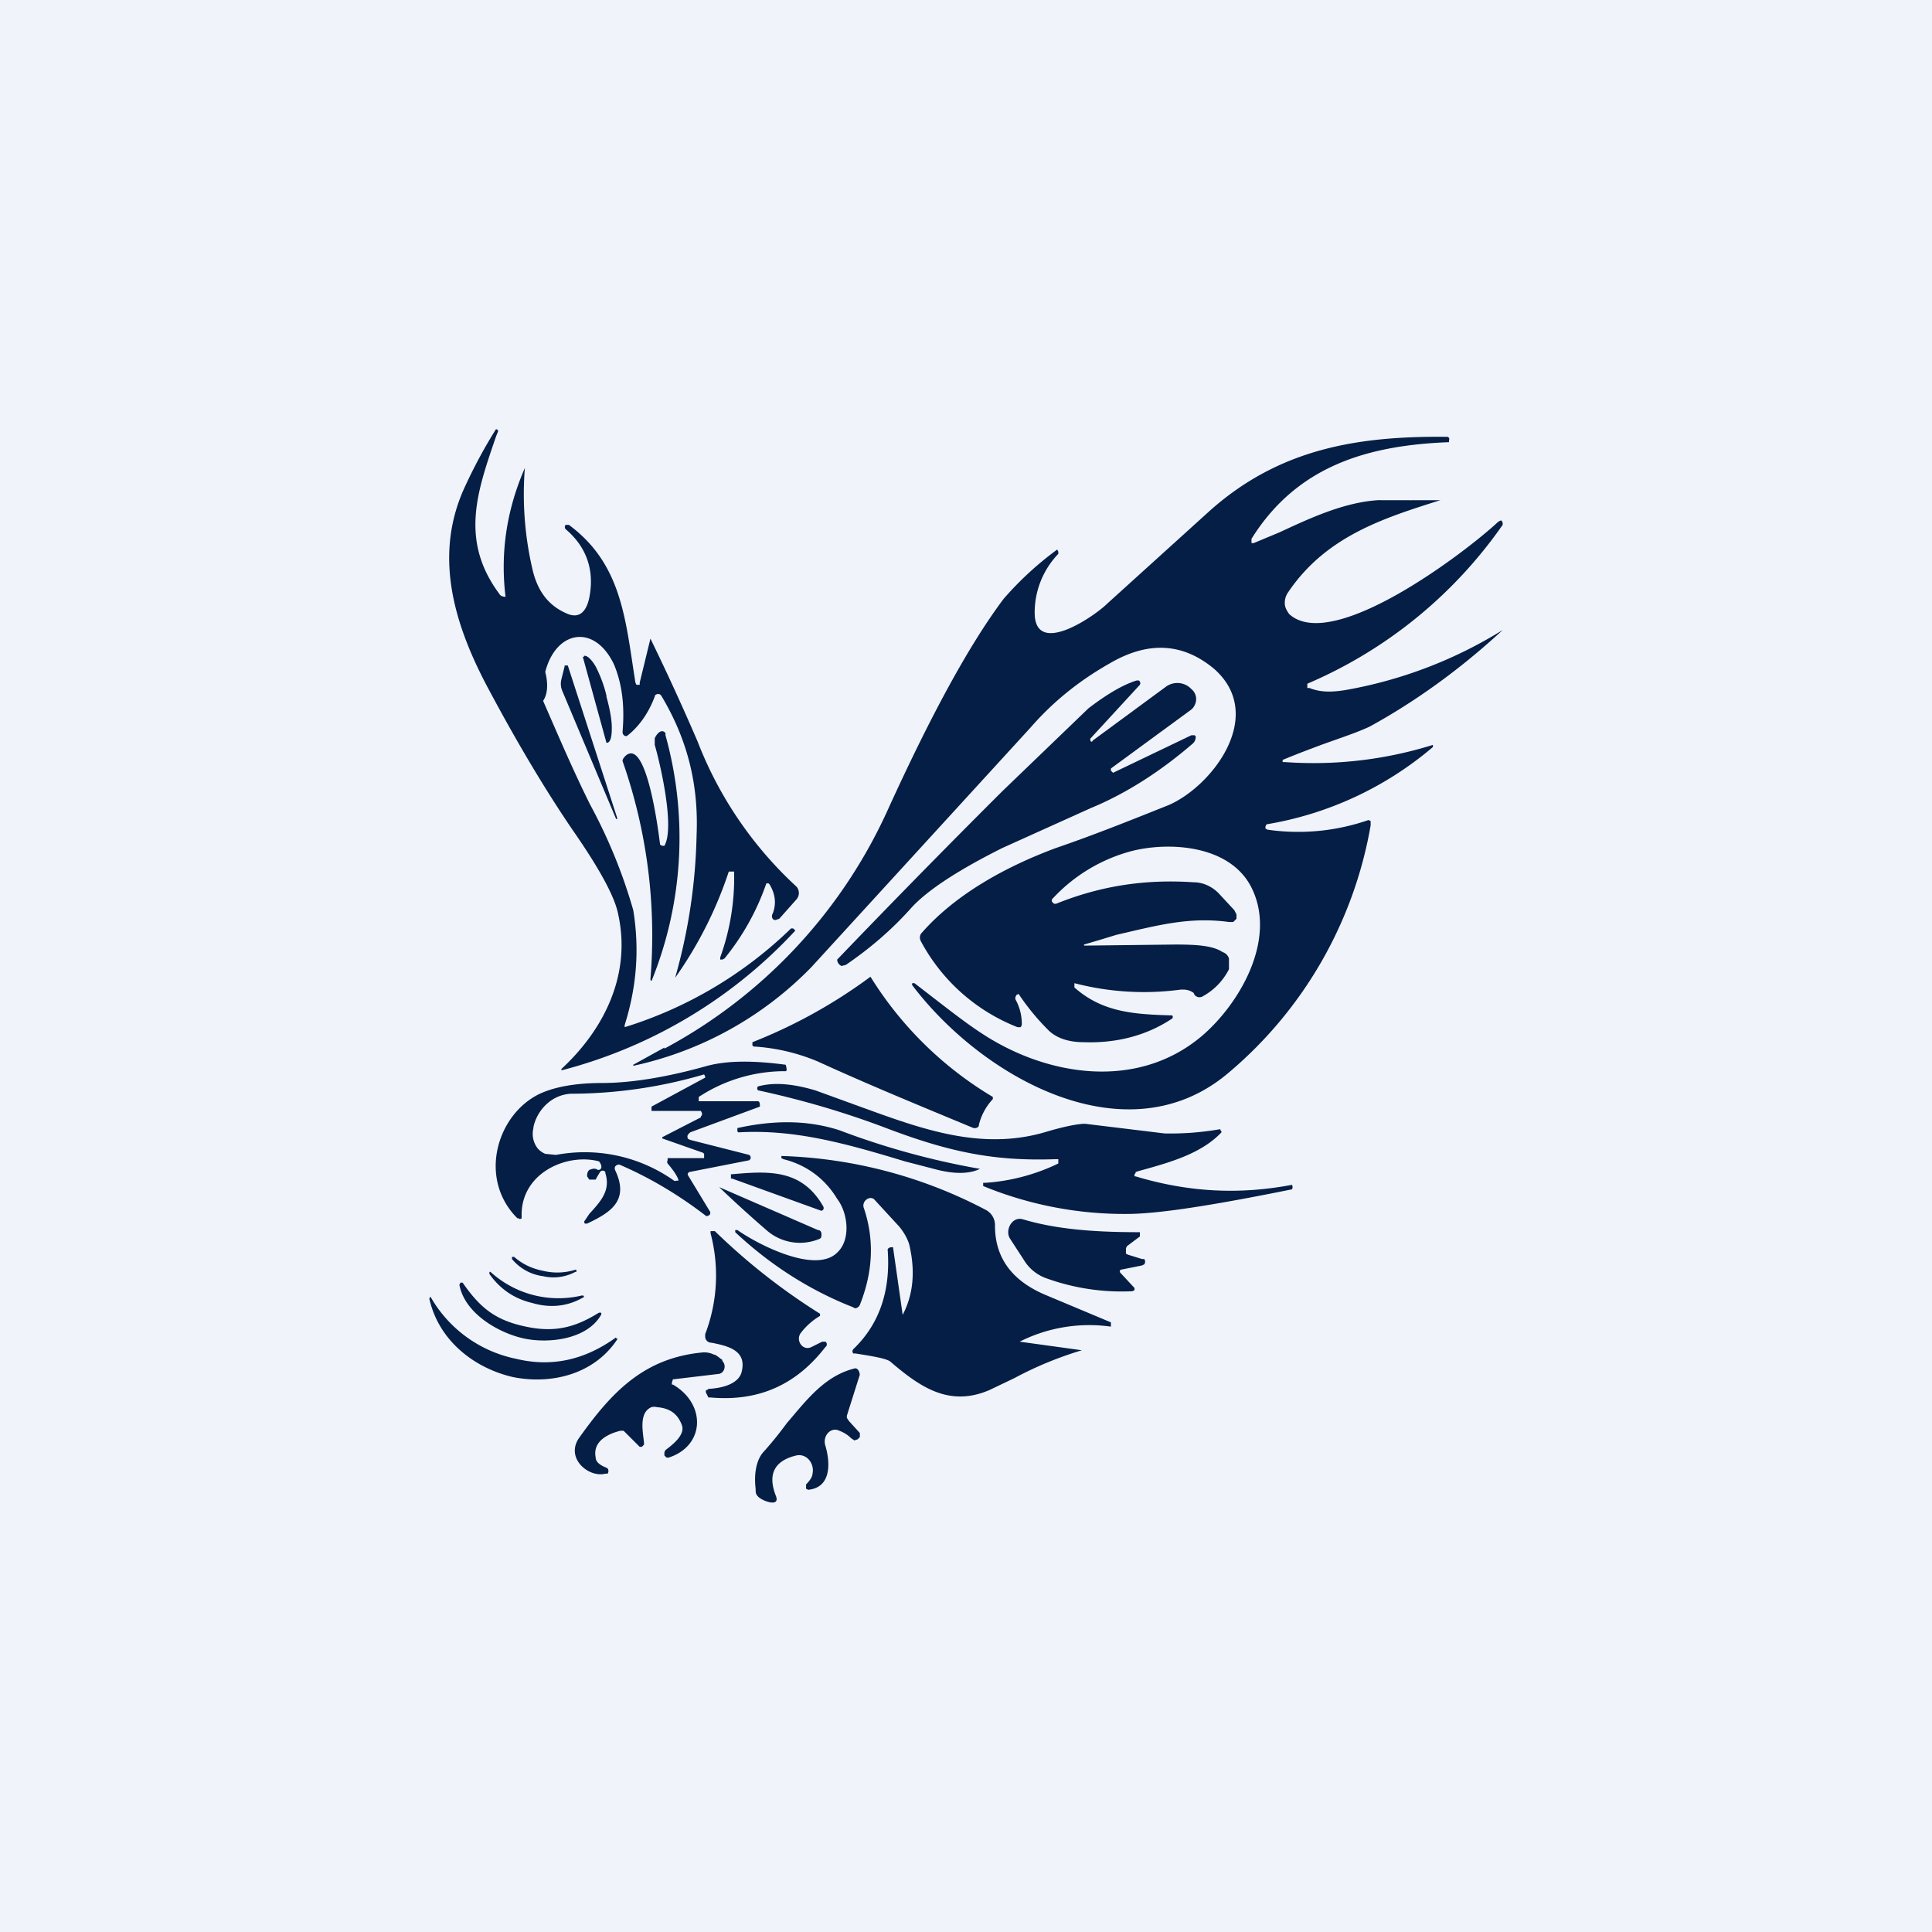
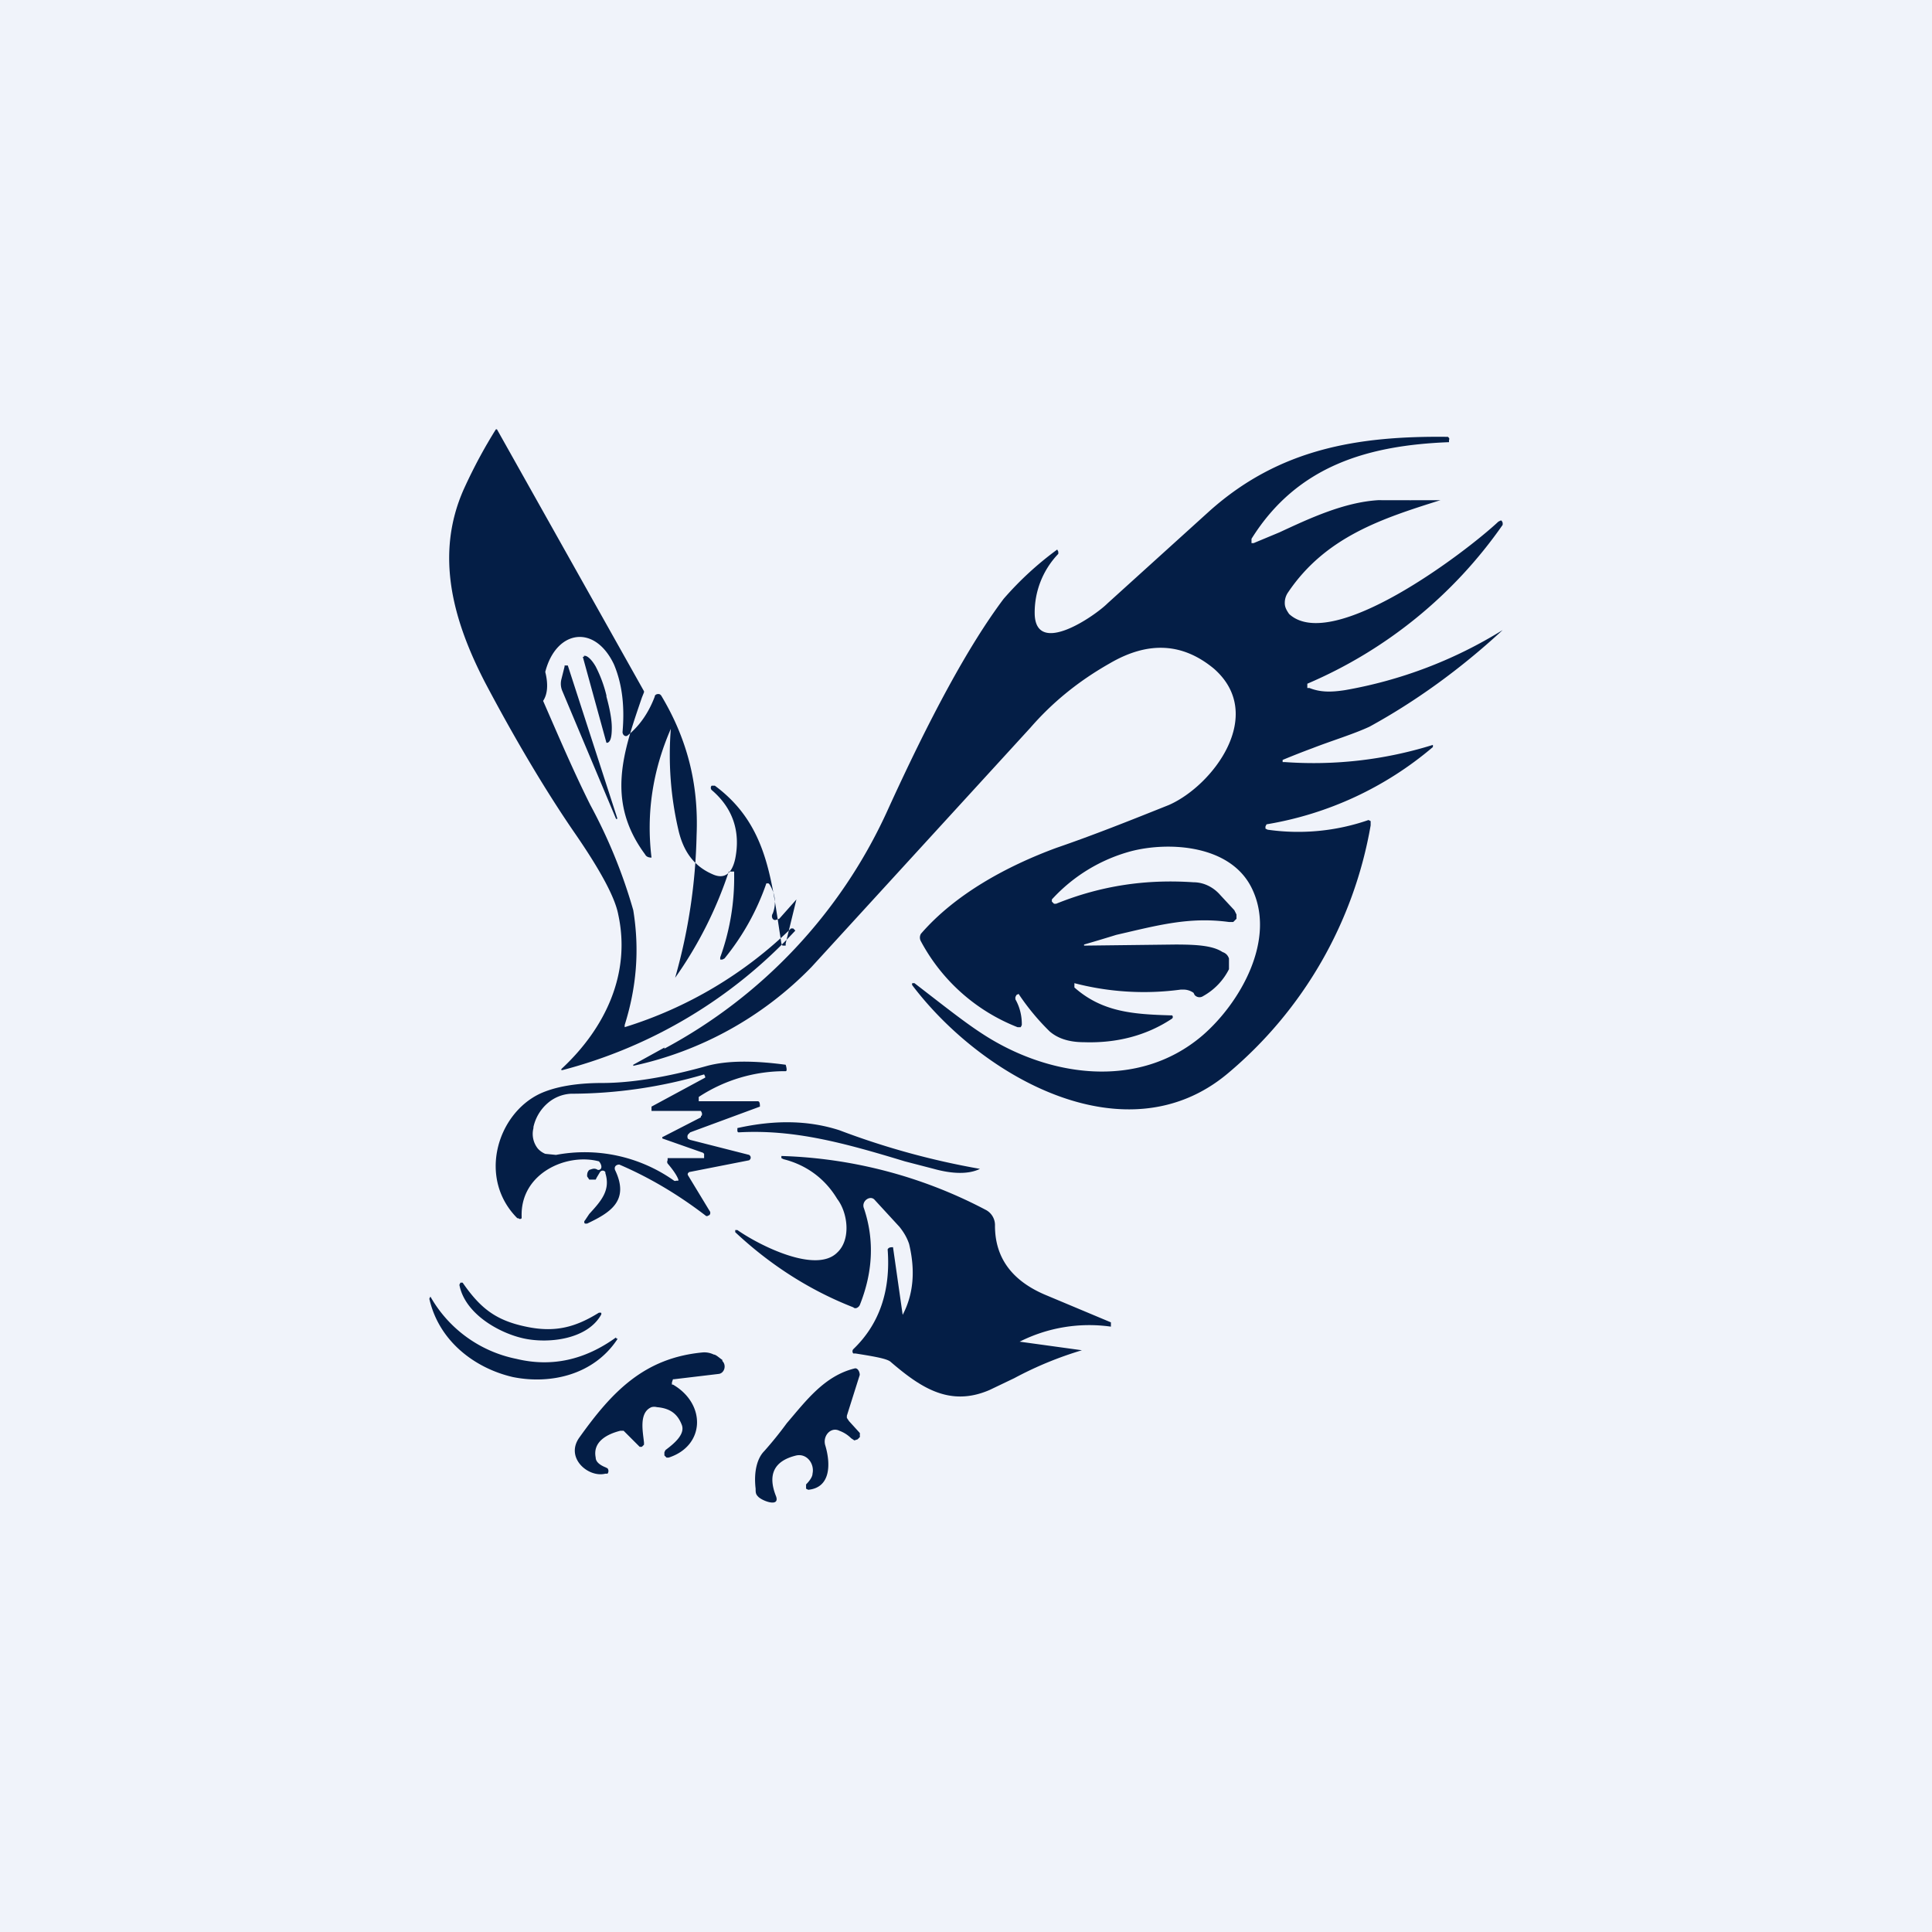
<svg xmlns="http://www.w3.org/2000/svg" width="18" height="18" viewBox="0 0 18 18">
  <path fill="#F0F3FA" d="M0 0h18v18H0z" />
-   <path d="M5.5 7.5c-.16-.32-.3-.65-.44-.97.04-.06.05-.15.02-.27.1-.39.46-.45.64-.07.08.19.1.4.08.63 0 .03.03.05.05.03.1-.08.19-.2.25-.36 0-.02.03-.03.05-.02l.01.01c.24.4.35.82.33 1.3a5.24 5.24 0 0 1-.2 1.33 3.74 3.74 0 0 0 .5-.99h.05v.03a2.18 2.18 0 0 1-.13.77v.02h.02l.02-.01a2.28 2.28 0 0 0 .39-.7h.02l.01.01c.06.1.06.19.03.27-.02.03 0 .07.03.06l.03-.01.16-.18a.09.09 0 0 0 0-.12 3.6 3.6 0 0 1-.92-1.35 22.02 22.02 0 0 0-.44-.96l-.1.41v.02h-.03l-.01-.02-.02-.13c-.08-.53-.14-1-.6-1.34h-.03a.03.03 0 0 0 0 .04c.2.17.27.39.22.64-.03.14-.1.19-.2.15-.17-.07-.28-.2-.33-.42a3.08 3.08 0 0 1-.07-.94c-.17.39-.23.79-.18 1.2-.03 0-.05-.01-.06-.03-.37-.5-.2-.96-.03-1.46l.02-.05v-.01L4.63 4h-.01c-.1.16-.2.34-.3.56-.27.61-.1 1.22.2 1.8.28.53.56 1 .82 1.38.25.36.39.62.42.78.12.55-.12 1.06-.53 1.44v.01h.01a4.51 4.51 0 0 0 2.17-1.3l-.02-.02h-.02a3.86 3.86 0 0 1-1.55.92v-.02c.11-.35.14-.7.08-1.07a4.86 4.86 0 0 0-.4-.98Z" fill="#041E46" />
+   <path d="M5.5 7.5c-.16-.32-.3-.65-.44-.97.04-.06.05-.15.02-.27.1-.39.46-.45.64-.07.08.19.1.4.08.63 0 .03.03.05.05.03.1-.08.19-.2.25-.36 0-.02.03-.03.05-.02l.01.01c.24.4.35.82.33 1.3a5.24 5.24 0 0 1-.2 1.33 3.74 3.74 0 0 0 .5-.99h.05v.03a2.18 2.18 0 0 1-.13.77v.02h.02l.02-.01a2.28 2.28 0 0 0 .39-.7h.02l.01.01c.06.1.06.19.03.27-.02.03 0 .07.03.06l.03-.01.16-.18l-.1.41v.02h-.03l-.01-.02-.02-.13c-.08-.53-.14-1-.6-1.34h-.03a.03.03 0 0 0 0 .04c.2.17.27.39.22.64-.03.14-.1.19-.2.15-.17-.07-.28-.2-.33-.42a3.08 3.08 0 0 1-.07-.94c-.17.39-.23.79-.18 1.2-.03 0-.05-.01-.06-.03-.37-.5-.2-.96-.03-1.46l.02-.05v-.01L4.63 4h-.01c-.1.16-.2.34-.3.56-.27.61-.1 1.22.2 1.8.28.53.56 1 .82 1.38.25.36.39.62.42.78.12.55-.12 1.06-.53 1.44v.01h.01a4.51 4.51 0 0 0 2.17-1.3l-.02-.02h-.02a3.86 3.86 0 0 1-1.55.92v-.02c.11-.35.14-.7.08-1.07a4.86 4.86 0 0 0-.4-.98Z" fill="#041E46" />
  <path d="M6.19 9.77a4.74 4.74 0 0 0 2.07-2.2c.4-.88.76-1.55 1.09-1.99a3.02 3.02 0 0 1 .5-.46l.01.02v.02a.79.79 0 0 0-.22.56c.01.4.56.02.68-.1l.95-.86c.65-.58 1.38-.7 2.22-.69l.01.01a.02.02 0 0 1 0 .02v.02h-.01c-.73.03-1.4.21-1.83.9v.04h.02l.24-.1c.28-.13.6-.28.92-.3a78.4 78.4 0 0 0 .6 0h-.02c-.54.17-1.07.34-1.42.86a.17.17 0 0 0-.03.1c0 .04.02.07.04.1.4.37 1.64-.57 1.95-.86l.02-.01h.01l.01.02v.02a4.25 4.25 0 0 1-1.82 1.48v.04h.02c.1.04.2.04.33.02A4.13 4.13 0 0 0 14 5.87c-.4.37-.82.67-1.24.9-.15.07-.35.13-.53.2a7.68 7.68 0 0 0-.28.11v.02h.02a3.73 3.73 0 0 0 1.38-.16v.02a3.2 3.2 0 0 1-1.55.72l-.01.02v.02l.02.01a2 2 0 0 0 .94-.09l.02.01v.04A3.88 3.88 0 0 1 11.44 10c-.94.79-2.28.05-2.94-.82a.02.02 0 0 1 0-.02h.02c.26.2.46.36.63.47.61.4 1.45.53 2.05.02.35-.3.7-.9.46-1.38-.2-.4-.77-.43-1.12-.34a1.54 1.54 0 0 0-.74.45v.02l.02.02h.02c.42-.17.84-.23 1.28-.2.1 0 .19.05.25.12l.13.14.02.04v.04l-.03.03h-.04c-.37-.05-.66.03-1.05.12a16.46 16.46 0 0 1-.3.09v.01h.01l.84-.01c.2 0 .35.01.44.07.03.01.05.03.06.06v.1a.59.59 0 0 1-.24.25.06.06 0 0 1-.08-.01l-.01-.02a.16.16 0 0 0-.1-.03h-.02a2.57 2.57 0 0 1-.99-.06v.04c.26.23.55.25.9.26h.01a.02.02 0 0 1 0 .03c-.24.16-.52.23-.82.22-.15 0-.25-.04-.32-.1a2.18 2.18 0 0 1-.29-.35l-.02.01-.01.02v.02c.04.07.06.15.06.23v.01l-.01.02h-.03a1.74 1.74 0 0 1-.9-.8.07.07 0 0 1 0-.07c.32-.37.8-.63 1.26-.8.35-.12.7-.26 1.05-.4.41-.18.91-.84.42-1.27-.29-.24-.61-.26-.97-.05-.3.17-.54.37-.74.6L7.56 9.01a3.28 3.28 0 0 1-1.66.92v-.01l.29-.16ZM5.43 6.12l.22.8h.01c.03-.01.04-.06.04-.14 0-.08-.02-.18-.05-.29v-.01a1.2 1.2 0 0 0-.1-.27c-.04-.07-.08-.1-.1-.1h-.01v.01ZM5.74 7.63l-.5-1.19a.17.17 0 0 1-.01-.11l.03-.12V6.2h.03l.46 1.42v.01Z" fill="#041E46" />
-   <path d="M9.34 7.37A97.97 97.97 0 0 0 7.8 8.94c0 .03.02.05.04.06l.04-.01c.22-.15.42-.32.6-.52.14-.16.42-.35.86-.57l.82-.37c.34-.14.66-.35.95-.6a.08.08 0 0 0 .03-.06v-.01l-.01-.01h-.03l-.73.35-.02-.02v-.02l.75-.55a.11.11 0 0 0 .03-.04.12.12 0 0 0-.03-.15l-.01-.01a.18.18 0 0 0-.23-.01l-.68.5a.01.01 0 0 1-.02 0 .02.02 0 0 1 0-.02l.46-.5a.03.03 0 0 0-.01-.04h-.02c-.13.04-.28.13-.45.26l-.8.77ZM6.06 9.12a4.91 4.91 0 0 0-.26-2.03c0-.02.02-.04.03-.05.2-.17.31.75.32.83l.02.01h.02c.1-.17-.04-.77-.09-.94v-.06c.01-.03.06-.1.1-.05v.02a3.55 3.55 0 0 1-.13 2.29l-.01-.01v-.01ZM7.02 9.75l-.01-.01v-.03a4.8 4.8 0 0 0 1.1-.61 3.37 3.37 0 0 0 1.14 1.12v.02a.54.54 0 0 0-.13.24v.01a.04.04 0 0 1-.03.02h-.02c-.48-.2-.97-.4-1.45-.62a1.82 1.82 0 0 0-.6-.14Z" fill="#041E46" />
  <path fill-rule="evenodd" d="M6.54 10.26h.52c.02 0 .02.03.02.05l-.65.24-.02.02a.04.04 0 0 0 0 .04l.02.01.55.14.01.01a.03.03 0 0 1 0 .03l-.01.01-.56.11-.01.01a.02.02 0 0 0 0 .02l.2.33a.03.03 0 0 1 0 .04l-.02.01h-.01c-.26-.2-.53-.36-.81-.48-.03 0-.05.02-.04.05.14.29-.05.4-.26.5h-.02a.02.02 0 0 1 0-.03l.04-.06c.11-.12.2-.22.15-.38v-.01a.03.03 0 0 0-.05 0l-.03.05-.01.02h-.06l-.02-.03c0-.02 0-.04.02-.06.03-.01.05-.02.08 0h.01c.04-.01.02-.06 0-.08-.3-.08-.73.11-.72.51v.02a.02.02 0 0 1-.03 0h-.01c-.37-.37-.19-.97.21-1.16.13-.06.32-.1.58-.1.26 0 .59-.05.98-.16.19-.05.43-.05.73-.01 0 0 .02.06 0 .06a1.46 1.46 0 0 0-.81.24v.04h.03Zm-.01.15-.35.18a.01.01 0 0 0 0 .02l.37.13.01.01v.04h-.34v.02a.03.03 0 0 0 0 .03c.06.07.09.12.1.15V11H6.3a.02.02 0 0 1-.02 0 1.44 1.44 0 0 0-1.1-.24l-.1-.01a.19.19 0 0 1-.07-.05.22.22 0 0 1-.04-.19v-.01a.41.41 0 0 1 .13-.22.36.36 0 0 1 .22-.09 4.42 4.42 0 0 0 1.24-.18l.01.02v.01l-.5.27v.04h.46l.01.02v.02l-.01.01Z" fill="#041E46" />
-   <path d="M12.03 11.04h.01v.01a.02.02 0 0 1 0 .02v.01c-.74.15-1.25.23-1.54.23a3.46 3.46 0 0 1-1.34-.26v-.03h.02a1.84 1.84 0 0 0 .68-.18v-.04h-.03c-.58.02-1-.07-1.6-.3-.4-.15-.79-.26-1.16-.34-.02 0-.02-.04 0-.04.15-.04.33-.02.53.04l.44.16c.55.2 1.1.4 1.69.23.2-.06.32-.08.38-.08l.74.09a2.68 2.68 0 0 0 .52-.04v.01l.01.01v.01c-.19.2-.48.28-.77.36l-.03.01v.01l-.01.01v.02h.01c.5.15.97.17 1.45.08Z" fill="#041E46" />
  <path d="M9.13 10.89c-.1.05-.25.05-.43 0l-.27-.07c-.56-.17-1.03-.3-1.55-.27a.02.02 0 0 1-.01-.01v-.03c.36-.08.67-.07.95.02a7.18 7.18 0 0 0 1.31.36ZM9.5 12.5a1.44 1.44 0 0 1 .85-.14v-.04l-.62-.26c-.3-.13-.46-.34-.46-.64a.16.16 0 0 0-.09-.15 4.36 4.36 0 0 0-1.9-.5v.02l.02.01c.2.05.38.17.5.37.1.13.13.38 0 .5-.2.2-.73-.07-.93-.21h-.02v.02c.32.3.69.54 1.1.7.02.02.05 0 .06-.02.12-.3.14-.6.04-.9-.03-.07.06-.13.1-.08l.23.25c.04.05.07.1.09.16.06.25.04.47-.06.66l-.09-.63c-.02 0-.04 0-.05.02.03.39-.08.7-.32.93a.03.03 0 0 0 0 .04h.02c.19.03.3.05.33.08.28.24.55.42.92.26l.23-.11a3.37 3.37 0 0 1 .63-.26l-.58-.08Z" fill="#041E46" />
-   <path d="m6.82 10.98.83.3c.02 0 .03-.02.02-.04-.2-.35-.51-.33-.85-.3h-.01v.04ZM6.7 11.06l.92.4c.03 0 .04.03.03.07l-.01.01a.47.47 0 0 1-.5-.08 11.4 11.4 0 0 1-.44-.4ZM10.57 12l-.13-.14a.02.02 0 0 1 0-.03l.2-.04.02-.01a.04.04 0 0 0 0-.05h-.02l-.13-.04-.02-.01v-.05l.01-.02.12-.09v-.04h-.02c-.42 0-.77-.03-1.07-.12-.1-.03-.17.1-.12.18l.13.2a.4.4 0 0 0 .21.17 2.06 2.06 0 0 0 .8.12l.02-.01V12ZM7.65 12.5h.04a.03.03 0 0 1 0 .05c-.27.35-.62.51-1.07.47H6.6l-.02-.04a.03.03 0 0 1 0-.03h.01l.01-.01c.18-.01.29-.07.31-.16.05-.2-.13-.24-.28-.27-.03 0-.06-.02-.06-.06v-.02a1.53 1.53 0 0 0 .05-.94v-.02h.04a5.87 5.87 0 0 0 .98.77v.02a.62.62 0 0 0-.18.16c-.05.07.02.17.1.13l.1-.05ZM5.06 11.84a.56.56 0 0 0 .3-.01h.01v.02h-.01a.43.43 0 0 1-.3.04.45.45 0 0 1-.29-.16v-.02h.02c.08.07.17.11.27.13ZM5.42 12.07a.94.94 0 0 1-.85-.22h-.01v.02c.1.14.23.23.4.27.17.05.33.03.47-.05a.01.01 0 0 0 0-.02Z" fill="#041E46" />
  <path d="M4.9 12.36c.28.06.47 0 .68-.13h.02a.02.02 0 0 1 0 .02c-.13.23-.49.27-.72.22-.23-.05-.55-.23-.6-.5l.01-.02h.02c.16.23.3.35.59.41Z" fill="#041E46" />
  <path d="M5.74 12.46c-.29.21-.6.28-.93.2a1.19 1.19 0 0 1-.8-.58L4 12.1c.09.4.43.65.78.73.35.07.75-.02.97-.35a.01.01 0 0 0 0-.01h-.01ZM6.28 12.85h-.01l-.01.03v.02h.01c.31.18.3.57-.04.68h-.02l-.02-.02v-.03l.01-.02c.08-.06.19-.15.15-.24-.04-.1-.11-.15-.23-.16a.1.1 0 0 0-.05 0c-.12.05-.08.23-.07.33v.02l-.02.02h-.02l-.01-.01-.12-.12-.02-.02h-.03c-.12.03-.26.1-.23.25 0 .04.04.07.09.09l.02.01a.04.04 0 0 1 0 .05h-.02c-.16.04-.38-.15-.24-.34.3-.42.6-.74 1.15-.79a.2.2 0 0 1 .1.02c.02 0 .05.03.08.05v.01c.04.04.02.11-.03.12l-.42.05ZM7.23 13.94c-.08-.2-.02-.33.19-.38.1-.02.17.08.15.17 0 .03-.03.07-.06.1v.04l.02.01c.21-.02.21-.24.16-.41-.03-.09.05-.18.13-.14a.3.3 0 0 1 .11.07l.03.02.03-.01.02-.02a.03.03 0 0 0 0-.02.03.03 0 0 0 0-.02l-.1-.11-.02-.03v-.02l.12-.38c0-.03-.02-.07-.05-.06-.28.07-.45.3-.63.51a3.5 3.5 0 0 1-.21.26c-.06.06-.1.18-.08.35 0 .03 0 .05.02.07.03.04.21.11.17 0Z" fill="#041E46" />
</svg>